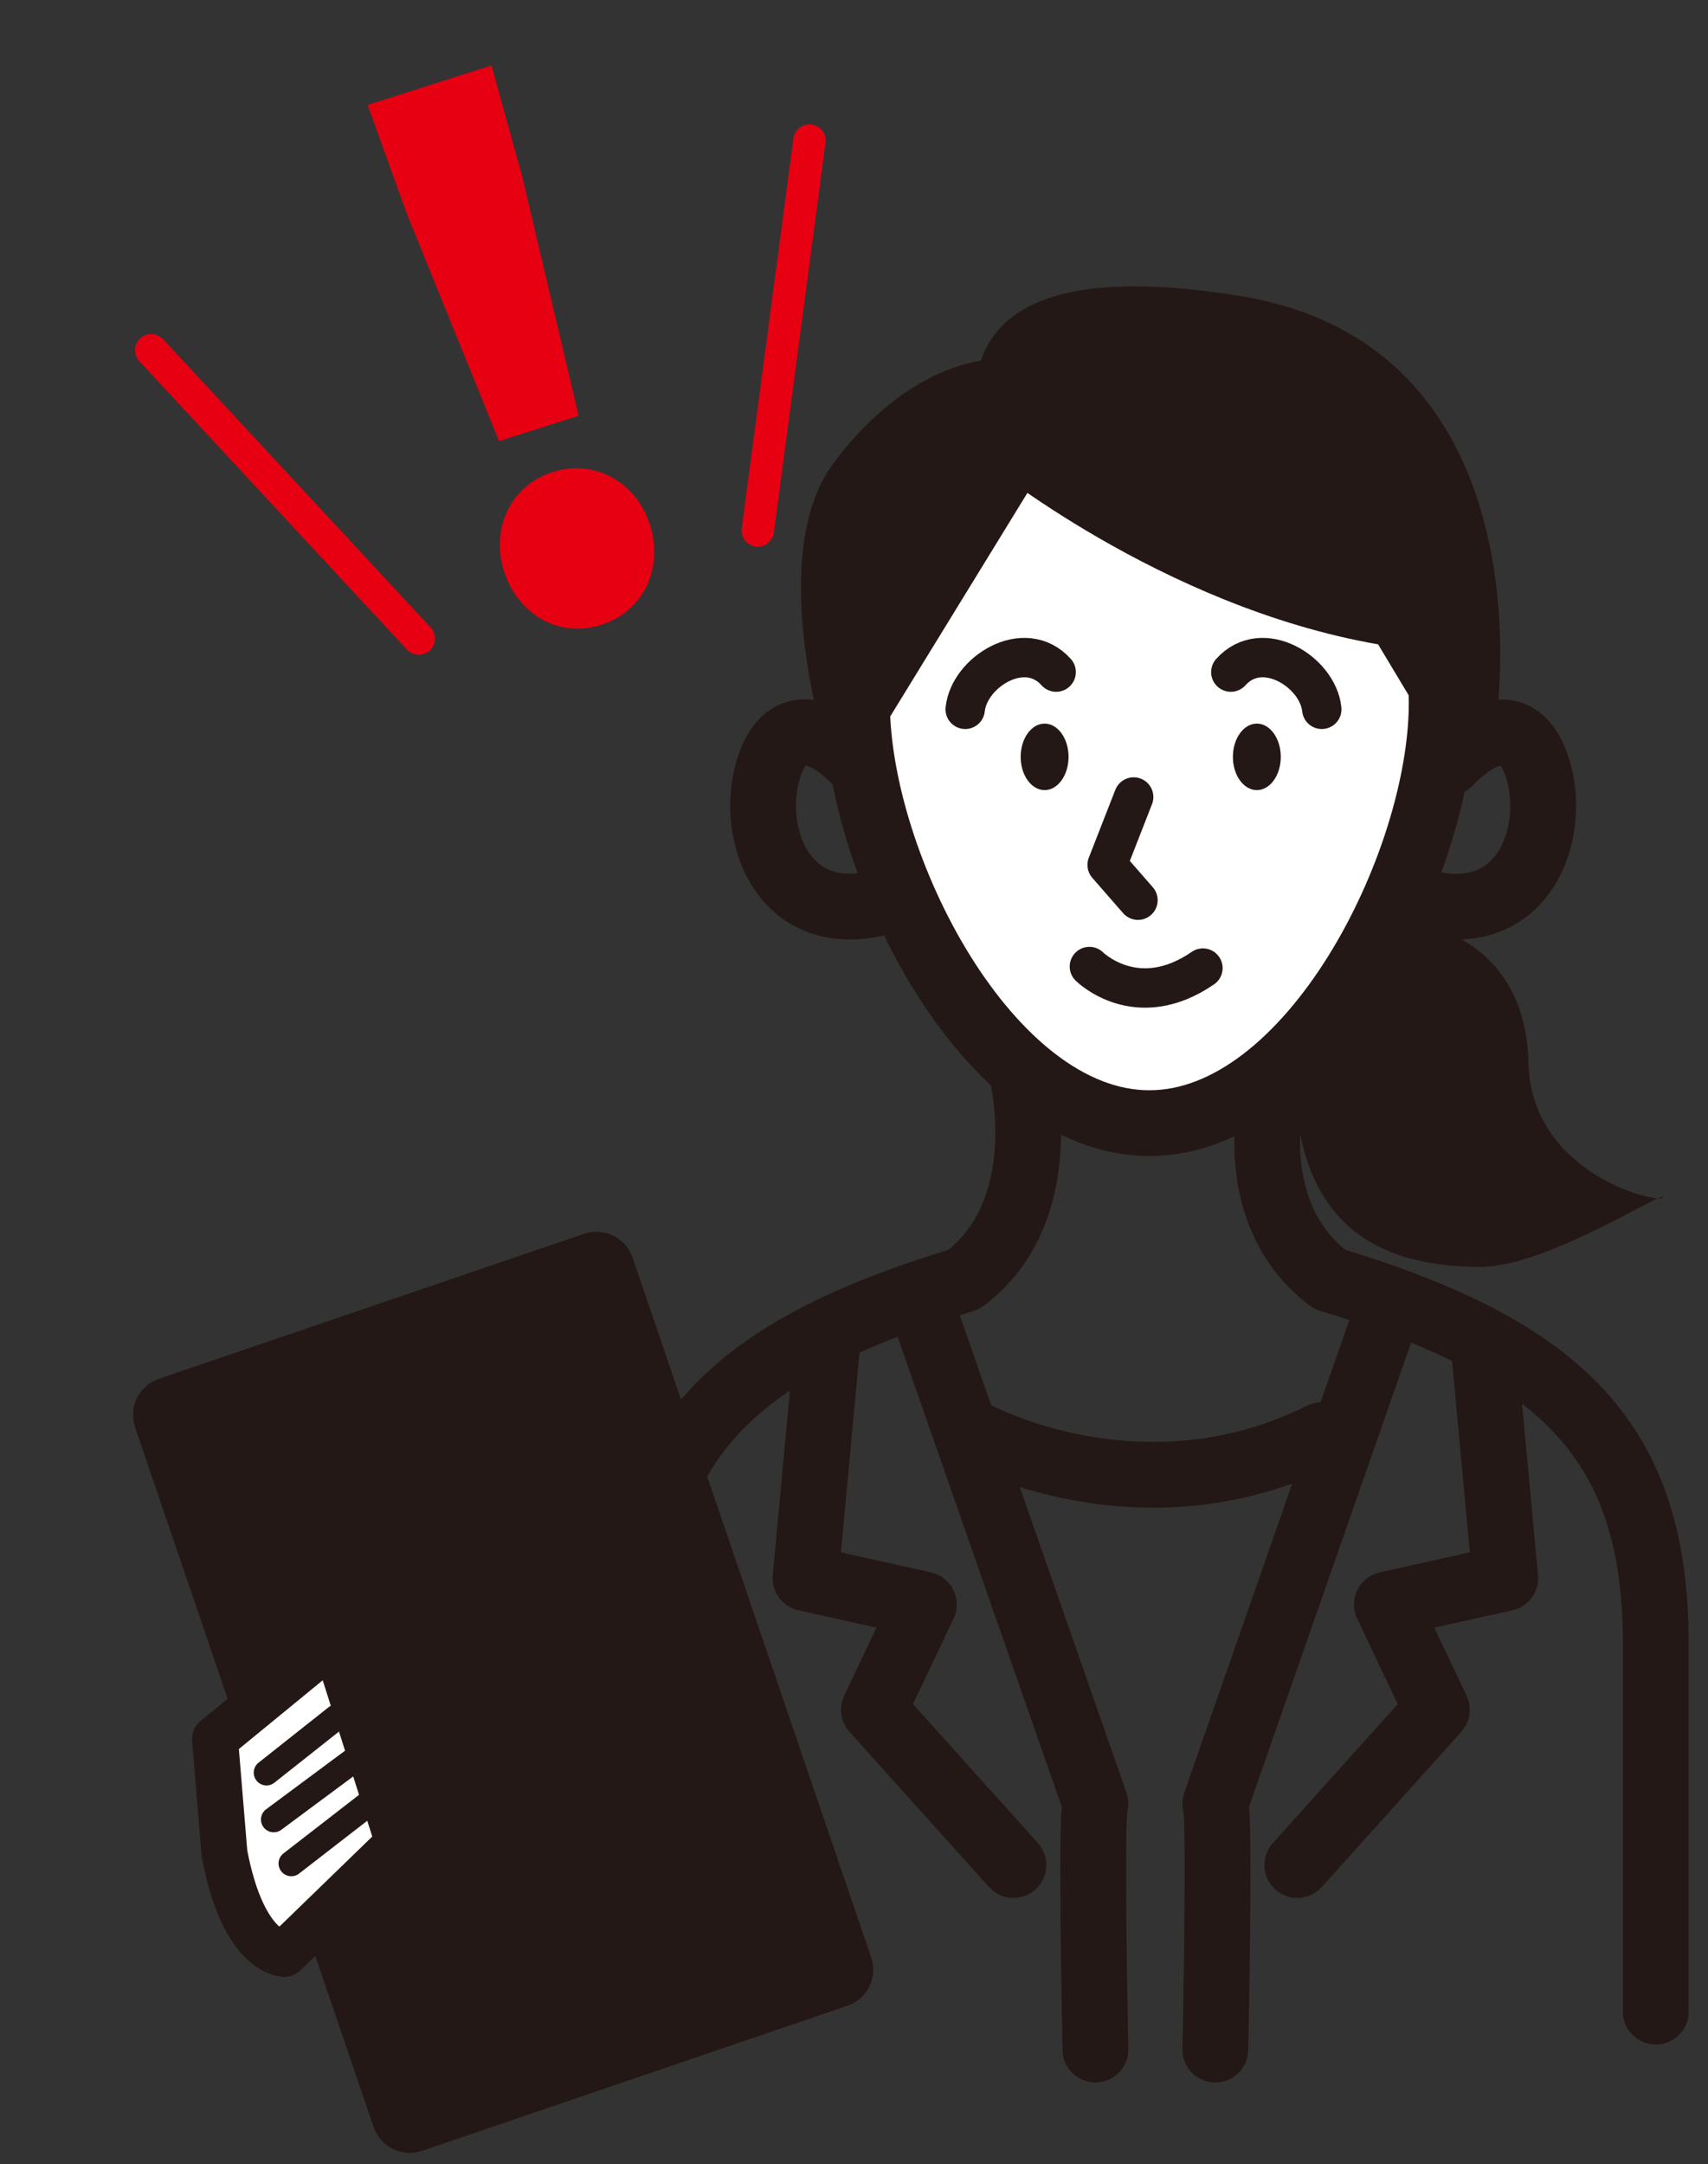
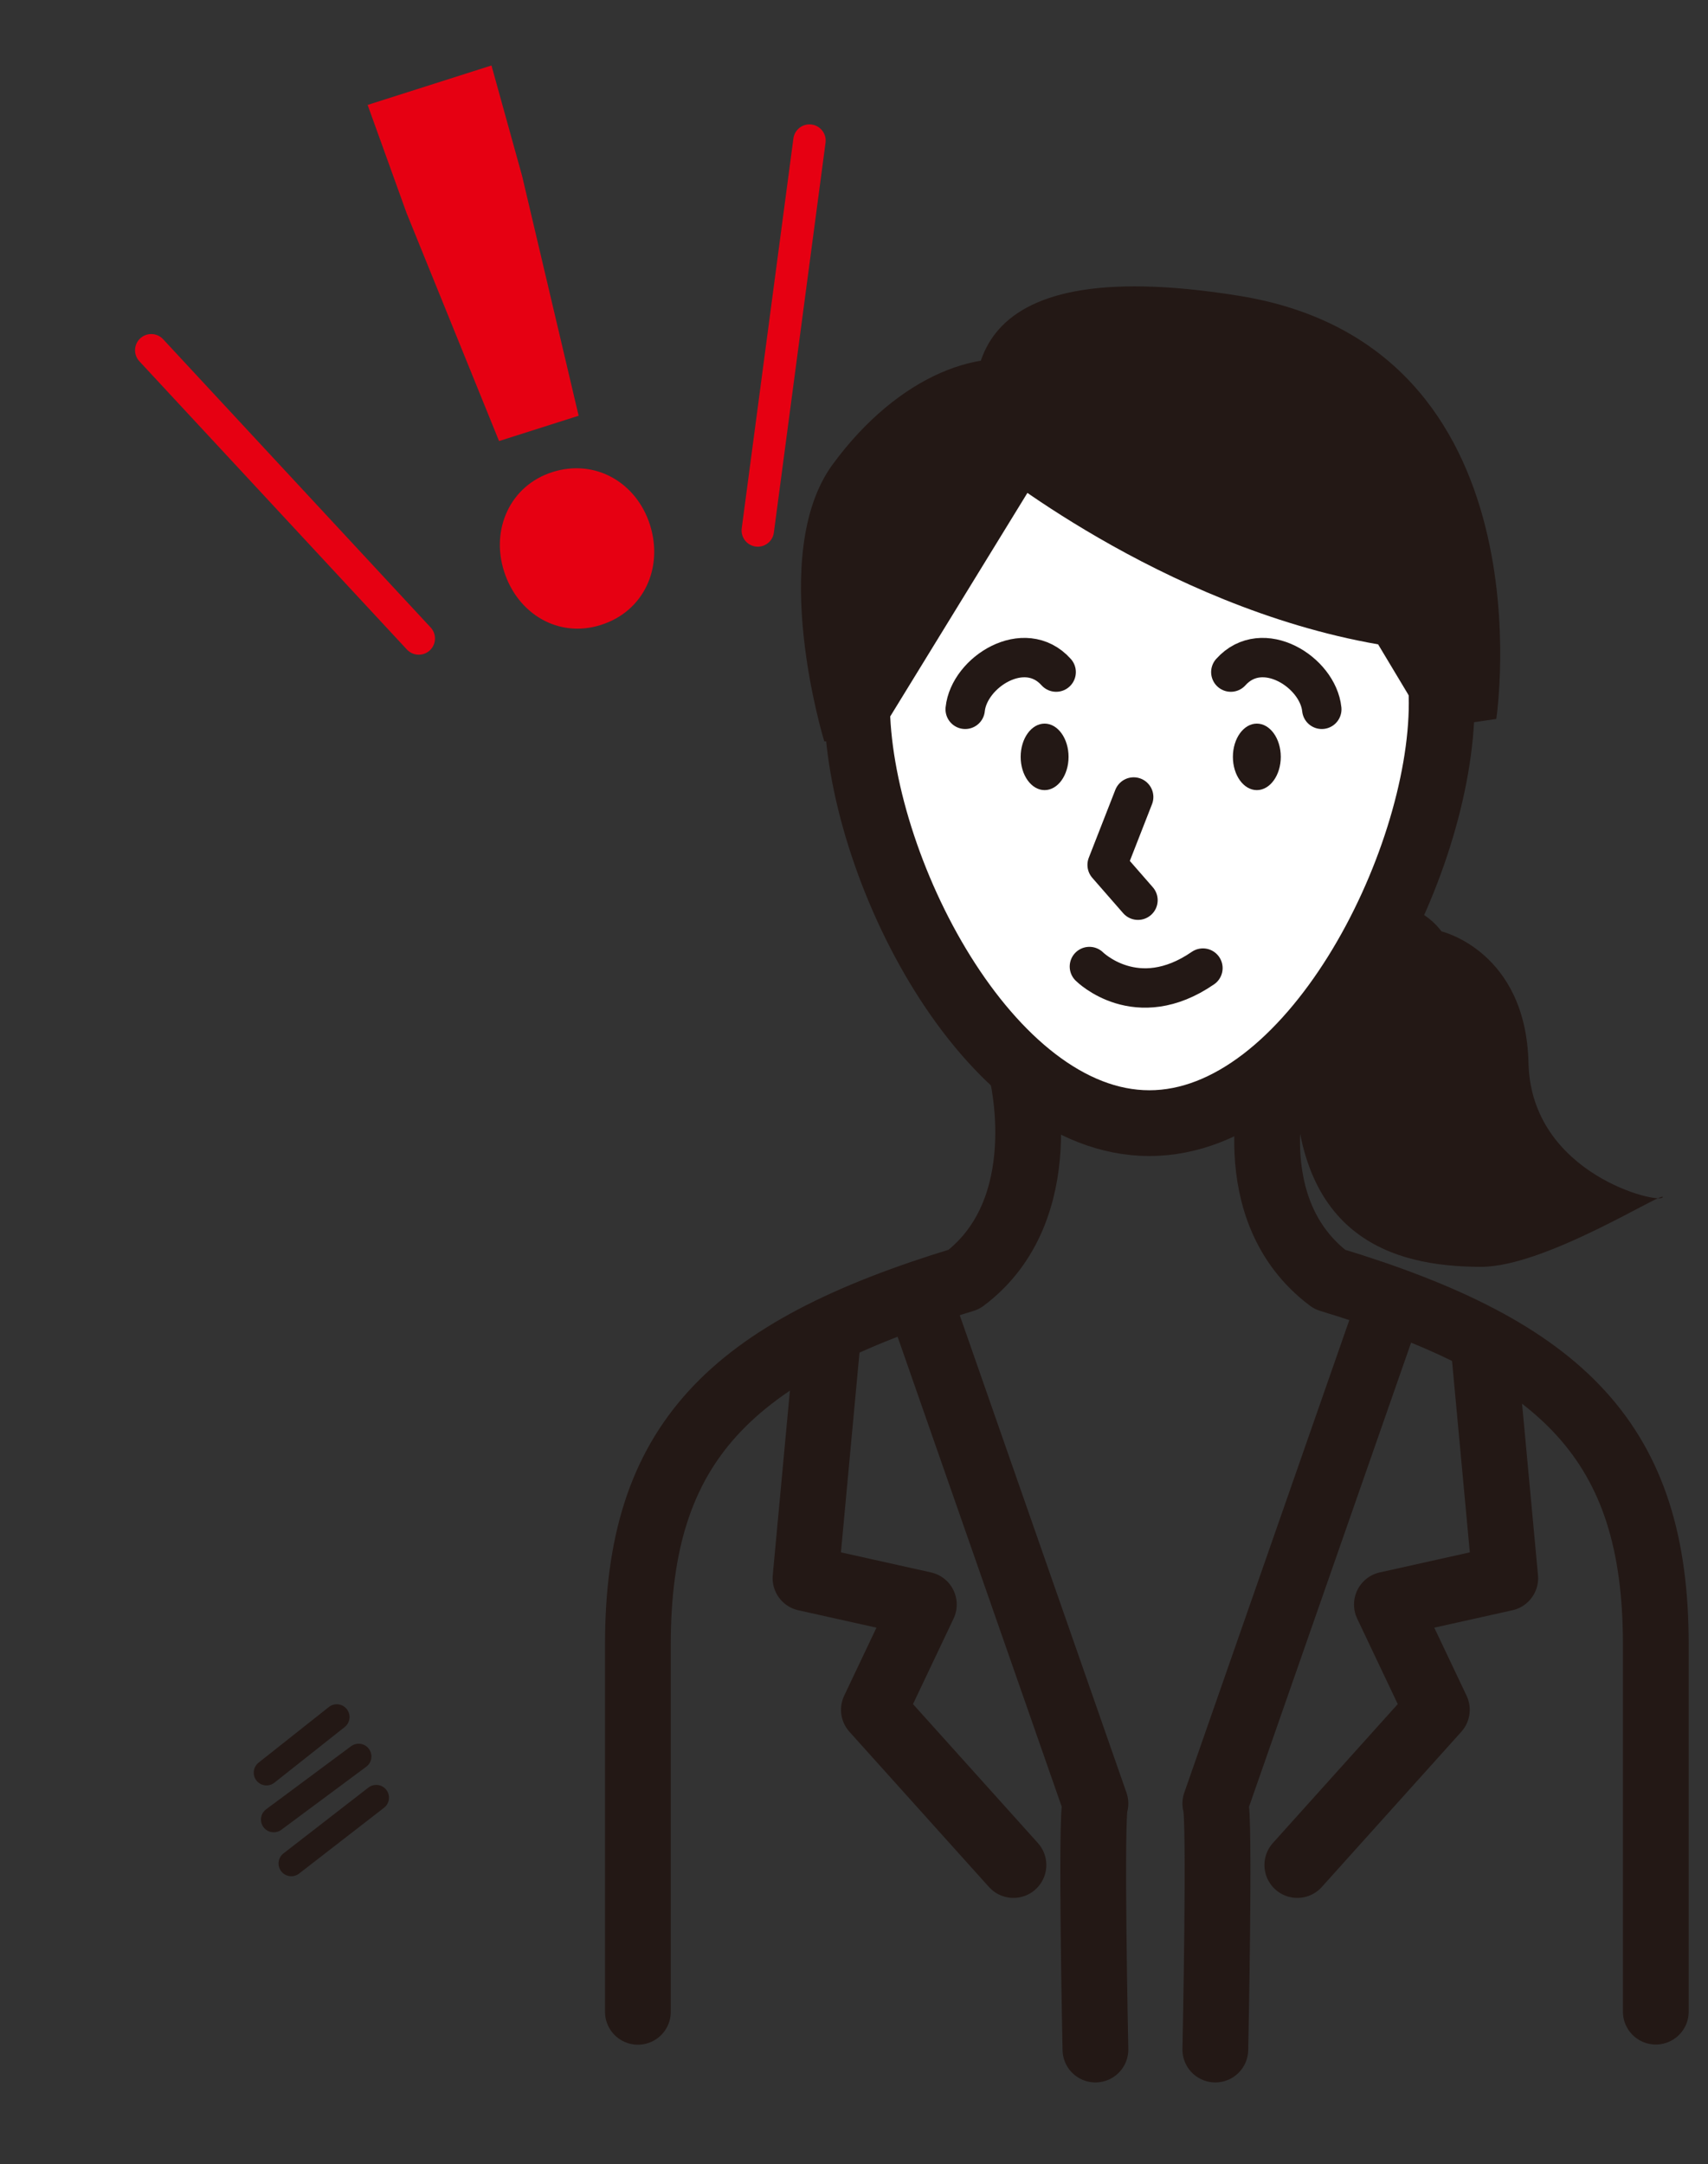
<svg xmlns="http://www.w3.org/2000/svg" version="1.1" id="_xFF91_饑1" x="0px" y="0px" viewBox="0 0 991.5 1256.1" style="enable-background:new 0 0 991.5 1256.1;" xml:space="preserve">
  <rect x="0" y="0" width="991.5" height="1256.1" fill="#333333" stroke="none" />
  <style type="text/css">
	.st0{fill:#231815;}
	.st1{fill:#FFFFFF;stroke:#231815;stroke-width:38.18;stroke-linecap:round;stroke-linejoin:round;stroke-miterlimit:10;}
	.st2{fill:none;stroke:#231815;stroke-width:38.18;stroke-linecap:round;stroke-linejoin:round;stroke-miterlimit:10;}
	.st3{fill:none;stroke:#231815;stroke-width:22.865;stroke-linecap:round;stroke-linejoin:round;stroke-miterlimit:10;}
	.st4{fill:#E60012;}
	.st5{fill:none;stroke:#E60012;stroke-width:18.816;stroke-linecap:round;stroke-linejoin:round;stroke-miterlimit:10;}
	.st6{fill:#FFFFFF;stroke:#231815;stroke-width:26.665;stroke-linecap:round;stroke-linejoin:round;stroke-miterlimit:10;}
	.st7{fill:#FFFFFF;stroke:#231815;stroke-width:14.814;stroke-linecap:round;stroke-linejoin:round;stroke-miterlimit:10;}
</style>
  <path class="st0" d="M836.8,540.6c0,0,49,11.5,50.5,76.4s76.4,82.2,77.9,77.9s-67.8,40.4-105.3,40.4c-51.9,0-111-17.3-108.2-119.7  S815.2,511.8,836.8,540.6z" />
  <g>
    <path class="st1" d="M836.9,408.1c0,93.7-76,243.8-169.7,243.8c-93.7,0-169.7-150.1-169.7-243.8c0-93.7,76-169.7,169.7-169.7   C761,238.5,836.9,314.4,836.9,408.1z" />
    <path class="st2" d="M592.9,621.4c0,0,20.9,80.6-33.3,121.2C423.1,784,370.3,837.9,370.3,954.4v213.3" />
    <path class="st2" d="M740.2,625.7c0,0-22.5,76.3,31.7,116.9c136.5,41.3,189.3,95.3,189.3,211.7v213.3" />
-     <path class="st2" d="M497.6,442.6c0,0-34.5-38.6-49.7-1.4s4.1,100.8,67.6,81.4" />
-     <path class="st2" d="M823.3,522.7c63.5,19.3,82.8-44.2,67.6-81.4s-49.7,1.4-49.7,1.4" />
    <ellipse class="st0" cx="606.4" cy="439.3" rx="13.9" ry="19.3" />
    <ellipse class="st0" cx="729.6" cy="439.3" rx="13.9" ry="19.3" />
    <polyline class="st3" points="658.1,462.6 642.7,502 660.6,522.5  " />
    <path class="st3" d="M632.4,561c0,0,27.4,27.4,65.9,0.9" />
  </g>
  <path class="st3" d="M560.3,411.7c2.2-21.6,34.5-42,52.8-21.6" />
  <path class="st3" d="M767.3,411.7c-2.2-21.6-34.5-42-52.8-21.6" />
  <path class="st2" d="M803.5,766.2l-98,280.6c2.9,5.8,0,142.8,0,142.8" />
  <polyline class="st2" points="861.3,781.5 873.8,916 805.1,931.3 834.1,992.4 753.1,1082.5 " />
  <path class="st2" d="M537.9,766.2l98,280.6c-2.9,5.8,0,142.8,0,142.8" />
  <polyline class="st2" points="480.1,781.5 467.6,916 536.3,931.3 507.3,992.4 588.3,1082.5 " />
-   <path class="st2" d="M565.7,832c0,0,96.6,53.4,201.8,0.9" />
  <path class="st0" d="M570.7,267.1c0,0,102.8,84.9,229.3,106.9l29.4,49l39.2-5.7c0,0,32.7-216.3-149.3-245.6  C551.9,144.7,560.1,223.8,570.7,267.1z" />
  <path class="st0" d="M606.6,269.5l-98.7,160.8h-29.4c0,0-33.5-108.5,4.9-160.8s88.1-70.2,121.6-57.1  C638.4,225.4,606.6,269.5,606.6,269.5z" />
  <g>
    <path class="st4" d="M236,123.6l-22.6-62.7L285.3,38l17.8,64.2l32.8,139.1L289.7,256L236,123.6z M292.6,331.6   c-7.8-24.5,3.6-49.8,28.1-57.6c24.9-7.9,48.8,6.1,56.6,30.6c7.9,24.9-3.5,50.2-28.4,58.1C324.4,370.6,300.5,356.5,292.6,331.6z" />
  </g>
  <line class="st5" x1="439.9" y1="307.9" x2="469.9" y2="81.6" />
  <line class="st5" x1="243.1" y1="370.6" x2="87.8" y2="203.3" />
-   <path class="st0" d="M491.9,1164.2L245,1248.4c-11.6,3.9-24.1-2.2-28.1-13.8L78.4,828.4c-3.9-11.6,2.2-24.1,13.8-28.1l246.9-84.2  c11.6-3.9,24.1,2.2,28.1,13.8l138.5,406.2C509.7,1147.7,503.5,1160.3,491.9,1164.2z" />
-   <path class="st6" d="M130.3,1075.8l-5.5-66.5l69.3-56.8l37.2,117.3l-66.3,64.3C164.9,1134,141.3,1134,130.3,1075.8z" />
  <line class="st7" x1="154.7" y1="1028.9" x2="195.5" y2="996.6" />
  <line class="st7" x1="158.9" y1="1056.1" x2="208.2" y2="1019.5" />
  <line class="st7" x1="169.1" y1="1081.6" x2="218.4" y2="1043.4" />
</svg>